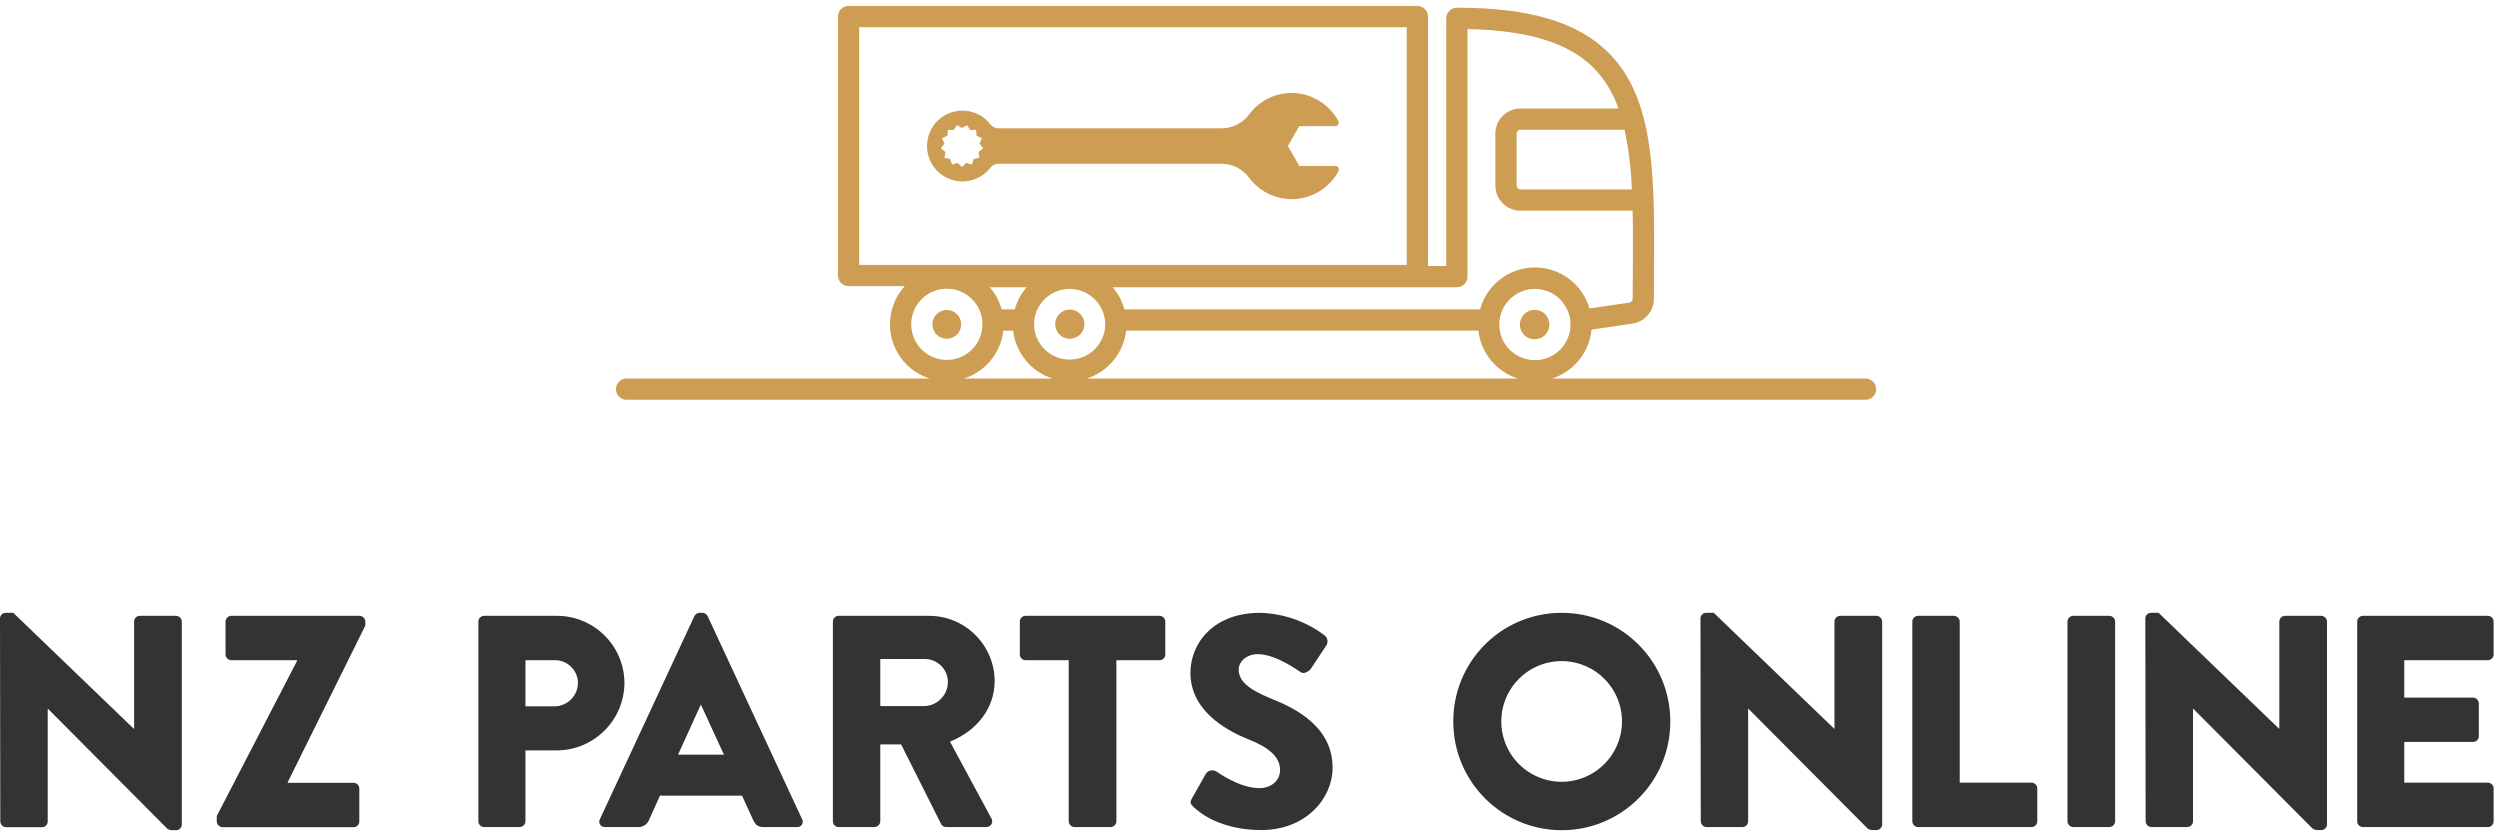
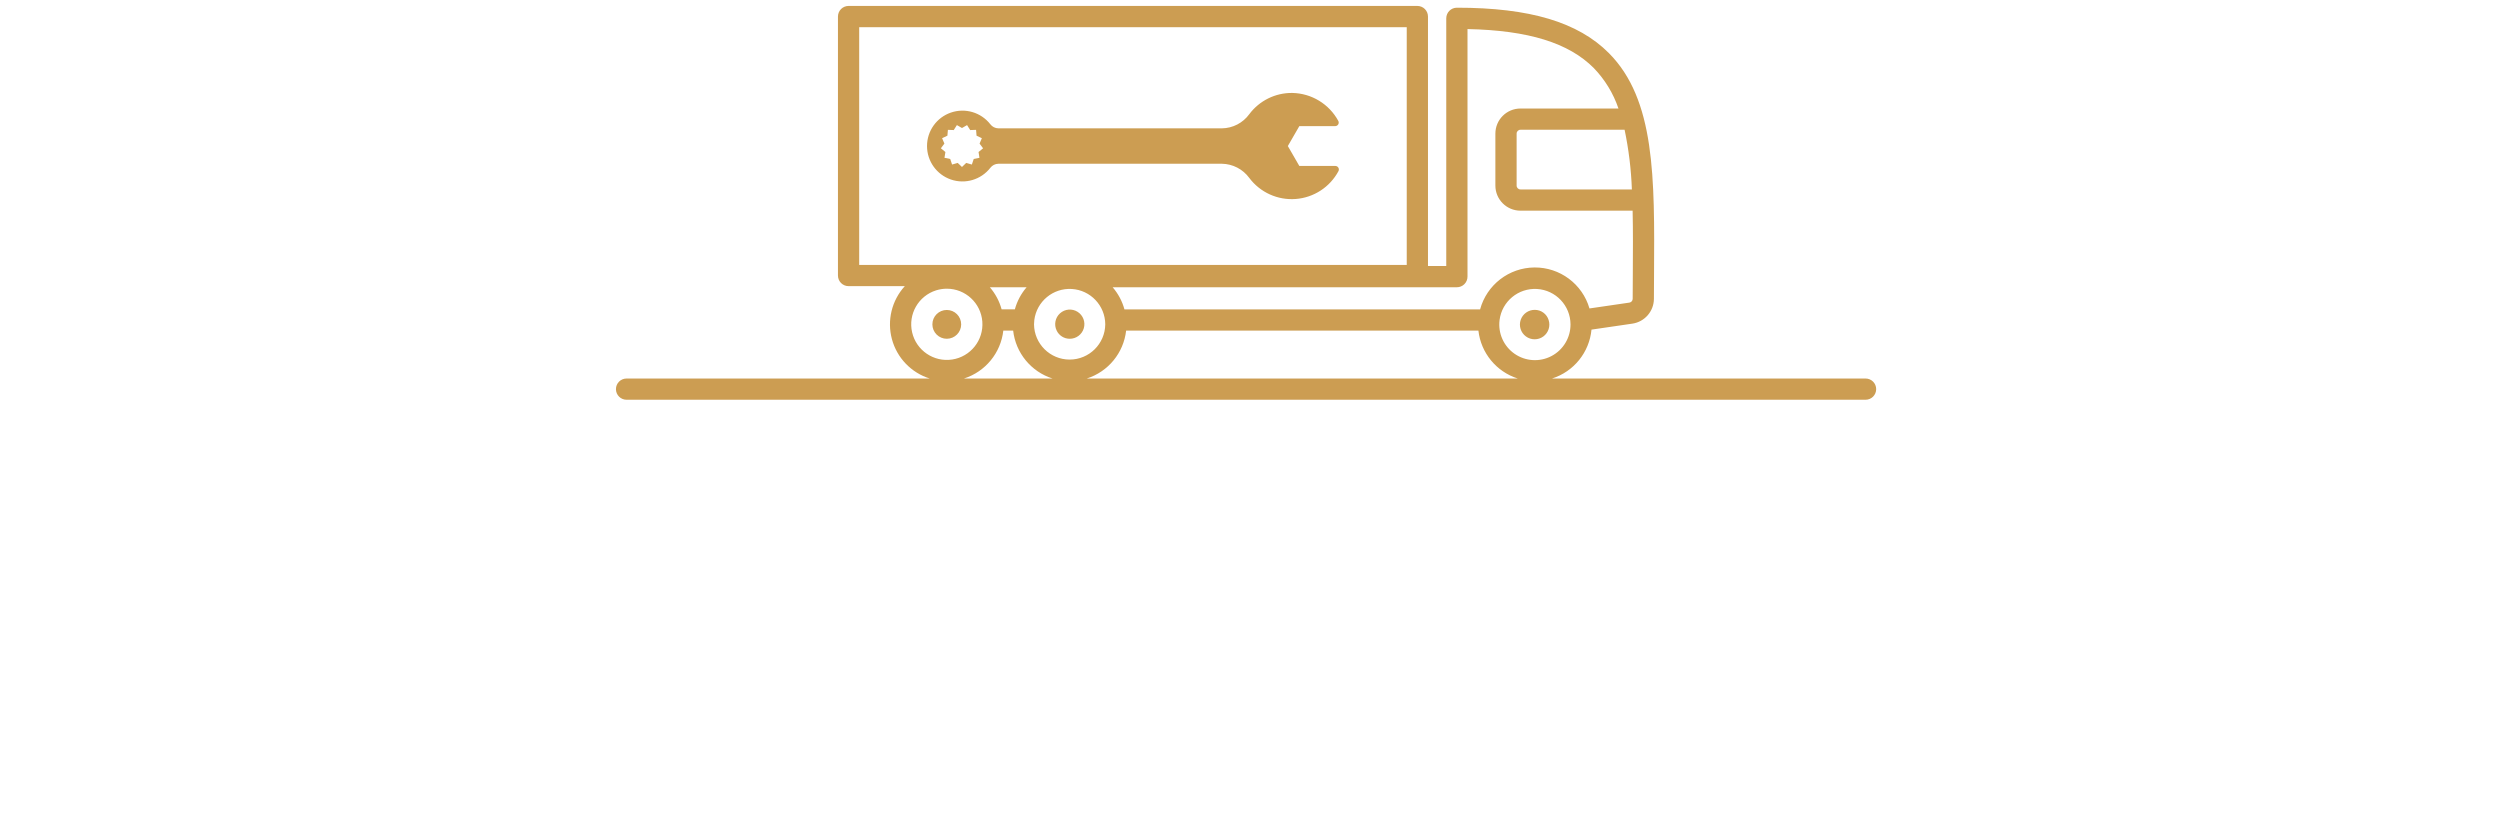
<svg xmlns="http://www.w3.org/2000/svg" width="276" height="92" viewBox="0 0 276 92">
  <g fill="none" transform="translate(0 .655)">
-     <path fill="#333333" d="M68.939,74.694 C68.89,70.61 65.561,67.327 61.476,67.333 L53.446,67.333 C53.278,67.333 53.117,67.399 52.998,67.518 C52.879,67.637 52.813,67.798 52.813,67.966 L52.813,90.017 C52.813,90.185 52.879,90.347 52.998,90.466 C53.117,90.585 53.278,90.651 53.446,90.651 L57.378,90.651 C57.723,90.64 58,90.363 58.011,90.018 L58.011,82.19 L61.509,82.19 C65.624,82.153 68.94,78.808 68.939,74.694 Z M61.176,77.327 L58.011,77.327 L58.011,72.229 L61.176,72.229 C61.853,72.205 62.511,72.452 63.005,72.914 C63.499,73.377 63.788,74.018 63.808,74.694 C63.812,75.394 63.537,76.066 63.042,76.56 C62.548,77.055 61.876,77.331 61.176,77.327 Z M78.124,67.366 C78.014,67.152 77.798,67.013 77.558,67 L77.225,67 C76.984,67.013 76.768,67.152 76.658,67.366 L66.229,89.784 C66.126,89.974 66.136,90.205 66.254,90.386 C66.372,90.567 66.58,90.668 66.796,90.65 L70.461,90.65 C70.99,90.667 71.472,90.346 71.66,89.851 L72.859,87.186 L81.922,87.186 L83.122,89.817 C83.421,90.45 83.688,90.65 84.288,90.65 L87.986,90.65 C88.202,90.668 88.41,90.567 88.528,90.386 C88.646,90.205 88.656,89.974 88.553,89.784 L78.124,67.366 Z M74.859,82.657 L77.358,77.16 L77.392,77.16 L79.925,82.657 L74.859,82.657 Z M109.811,74.528 C109.785,70.539 106.537,67.322 102.547,67.333 L92.584,67.333 C92.416,67.333 92.255,67.399 92.136,67.518 C92.017,67.637 91.951,67.798 91.951,67.966 L91.951,90.017 C91.951,90.185 92.018,90.346 92.136,90.465 C92.255,90.584 92.416,90.65 92.584,90.65 L96.549,90.65 C96.894,90.639 97.171,90.362 97.183,90.017 L97.183,81.523 L99.482,81.523 L103.913,90.35 C104.024,90.539 104.227,90.653 104.446,90.65 L108.877,90.65 C109.112,90.663 109.335,90.543 109.455,90.34 C109.574,90.137 109.57,89.884 109.444,89.684 L104.879,81.223 C107.778,80.058 109.81,77.593 109.81,74.528 L109.811,74.528 Z M102.114,77.293 L97.184,77.293 L97.184,72.097 L102.114,72.097 C103.508,72.108 104.635,73.235 104.647,74.628 C104.646,76.049 103.532,77.22 102.113,77.293 L102.114,77.293 Z M128.648,67.966 L128.648,71.597 C128.648,71.765 128.581,71.926 128.462,72.045 C128.343,72.164 128.182,72.23 128.014,72.23 L123.249,72.23 L123.249,90.017 C123.239,90.362 122.962,90.639 122.618,90.651 L118.619,90.651 C118.275,90.64 117.998,90.363 117.986,90.018 L117.986,72.229 L113.222,72.229 C113.054,72.23 112.892,72.163 112.774,72.044 C112.655,71.926 112.588,71.764 112.588,71.597 L112.588,67.966 C112.588,67.617 112.87,67.334 113.219,67.333 L128.013,67.333 C128.181,67.333 128.342,67.399 128.461,67.518 C128.58,67.637 128.647,67.798 128.646,67.966 L128.648,67.966 Z M147.118,84.088 C147.118,87.519 144.152,90.983 139.254,90.983 C134.923,90.983 132.524,89.185 131.757,88.418 C131.424,88.085 131.324,87.952 131.591,87.486 L133.156,84.721 C133.427,84.374 133.916,84.288 134.289,84.521 C134.422,84.588 136.822,86.353 139.021,86.353 C140.353,86.353 141.32,85.52 141.32,84.354 C141.32,82.955 140.154,81.889 137.888,80.99 C135.023,79.857 131.424,77.625 131.424,73.629 C131.423,70.331 133.989,67 139.119,67 C141.698,67.07 144.191,67.944 146.25,69.498 C146.566,69.758 146.651,70.208 146.45,70.564 L144.751,73.129 C144.517,73.496 143.918,73.796 143.617,73.562 C143.318,73.396 140.885,71.564 138.853,71.564 C137.653,71.564 136.754,72.363 136.754,73.263 C136.754,74.495 137.753,75.428 140.386,76.494 C142.985,77.526 147.116,79.558 147.116,84.088 L147.118,84.088 Z M172.405,67 C169.22,66.996 166.165,68.263 163.919,70.521 C161.673,72.779 160.422,75.841 160.444,79.025 C160.444,85.639 165.807,91 172.422,91 C179.037,91 184.4,85.639 184.4,79.025 C184.415,75.837 183.157,72.775 180.905,70.518 C178.653,68.26 175.594,66.994 172.405,67 Z M172.405,85.655 C169.707,85.655 167.275,84.028 166.246,81.534 C165.216,79.04 165.792,76.172 167.705,74.269 C169.618,72.367 172.49,71.805 174.979,72.847 C177.468,73.889 179.083,76.328 179.069,79.026 C179.048,82.691 176.071,85.652 172.405,85.655 Z M207.79,67.966 L207.79,90.384 C207.775,90.722 207.495,90.987 207.156,90.983 L206.623,90.983 C206.468,90.963 206.319,90.906 206.19,90.817 L193.029,77.593 L192.995,77.593 L192.995,90.017 C192.995,90.185 192.929,90.346 192.81,90.465 C192.691,90.584 192.53,90.65 192.362,90.65 L188.397,90.65 C188.052,90.639 187.775,90.362 187.764,90.017 L187.732,67.6 C187.746,67.261 188.027,66.996 188.366,67 L189.199,67 L202.492,79.791 L202.525,79.791 L202.525,67.966 C202.525,67.798 202.592,67.637 202.711,67.518 C202.829,67.4 202.99,67.333 203.158,67.333 L207.157,67.333 C207.501,67.345 207.778,67.622 207.79,67.966 Z M224.916,86.387 L224.916,90.018 C224.916,90.367 224.632,90.651 224.283,90.651 L211.754,90.651 C211.586,90.651 211.425,90.584 211.307,90.466 C211.188,90.347 211.121,90.186 211.121,90.018 L211.121,67.966 C211.121,67.798 211.188,67.637 211.307,67.518 C211.426,67.399 211.587,67.333 211.755,67.333 L215.72,67.333 C216.065,67.345 216.342,67.621 216.354,67.966 L216.354,85.753 L224.283,85.753 C224.633,85.754 224.916,86.037 224.916,86.386 L224.916,86.387 Z M233.512,67.966 L233.512,90.017 C233.501,90.362 233.224,90.639 232.879,90.65 L228.881,90.65 C228.536,90.639 228.259,90.362 228.248,90.017 L228.248,67.966 C228.259,67.621 228.536,67.344 228.881,67.333 L232.879,67.333 C233.224,67.345 233.501,67.621 233.512,67.966 Z M256.902,67.966 L256.902,90.384 C256.887,90.722 256.607,90.987 256.269,90.983 L255.735,90.983 C255.58,90.963 255.431,90.906 255.302,90.817 L242.141,77.593 L242.108,77.593 L242.108,90.017 C242.108,90.185 242.041,90.346 241.922,90.465 C241.803,90.584 241.642,90.65 241.474,90.65 L237.509,90.65 C237.164,90.639 236.887,90.362 236.876,90.017 L236.844,67.6 C236.859,67.262 237.139,66.996 237.477,67 L238.31,67 L251.604,79.791 L251.638,79.791 L251.638,67.966 C251.637,67.798 251.704,67.637 251.823,67.518 C251.942,67.4 252.103,67.333 252.271,67.333 L256.269,67.333 C256.614,67.345 256.89,67.622 256.902,67.966 Z M265.431,72.23 L265.431,76.361 L273.028,76.361 C273.373,76.372 273.65,76.649 273.661,76.994 L273.661,80.625 C273.662,80.792 273.595,80.954 273.476,81.072 C273.357,81.191 273.196,81.258 273.028,81.257 L265.431,81.257 L265.431,85.755 L274.66,85.755 C274.828,85.754 274.99,85.821 275.108,85.94 C275.227,86.058 275.294,86.219 275.294,86.387 L275.294,90.018 C275.294,90.186 275.227,90.347 275.108,90.466 C274.99,90.585 274.828,90.651 274.66,90.651 L260.867,90.651 C260.699,90.651 260.538,90.585 260.419,90.466 C260.3,90.347 260.233,90.186 260.234,90.018 L260.234,67.966 C260.233,67.798 260.3,67.637 260.419,67.518 C260.537,67.399 260.699,67.333 260.867,67.333 L274.66,67.333 C274.829,67.333 274.99,67.399 275.109,67.518 C275.228,67.637 275.294,67.798 275.294,67.966 L275.294,71.597 C275.294,71.765 275.227,71.926 275.108,72.045 C274.99,72.164 274.828,72.23 274.66,72.23 L265.431,72.23 Z M0,67.6 C0.014,67.261 0.295,66.996 0.634,67 L1.467,67 L14.771,79.8 L14.805,79.8 L14.805,67.966 C14.804,67.798 14.871,67.637 14.99,67.519 C15.109,67.4 15.27,67.333 15.438,67.333 L19.439,67.333 C19.784,67.345 20.061,67.621 20.072,67.966 L20.072,90.4 C20.058,90.738 19.777,91.004 19.439,91 L18.905,91 C18.749,90.98 18.601,90.923 18.472,90.833 L5.302,77.6 L5.268,77.6 L5.268,90.033 C5.268,90.201 5.202,90.363 5.083,90.482 C4.964,90.601 4.803,90.668 4.635,90.668 L0.667,90.668 C0.321,90.656 0.044,90.379 0.033,90.033 L0,67.6 Z M23.931,89.434 L32.8,72.3 L32.8,72.233 L25.531,72.233 C25.186,72.222 24.909,71.945 24.898,71.6 L24.898,67.966 C24.909,67.621 25.186,67.345 25.531,67.333 L39.702,67.333 C40.047,67.344 40.325,67.621 40.336,67.966 L40.336,68.4 L31.766,85.7 L31.766,85.766 L39.035,85.766 C39.203,85.766 39.364,85.833 39.483,85.952 C39.602,86.071 39.669,86.232 39.668,86.4 L39.668,90.033 C39.669,90.201 39.602,90.363 39.483,90.482 C39.364,90.601 39.203,90.667 39.035,90.667 L24.563,90.667 C24.218,90.655 23.941,90.378 23.93,90.033 L23.931,89.434 Z" />
    <path fill="#CC9D52" d="M205.958,41.133 L171.346,41.133 C173.748,40.369 175.462,38.245 175.701,35.735 L180.225,35.073 C181.577,34.868 182.58,33.712 182.592,32.345 C182.595,31.454 182.6,30.58 182.606,29.72 C182.676,18.898 182.73,10.35 177.624,5.211 C174.224,1.79 168.891,0.195 160.839,0.195 C160.192,0.195 159.667,0.72 159.667,1.368 L159.667,28.713 L157.649,28.713 L157.649,1.172 C157.649,0.525 157.124,3.96494627e-17 156.476,0 L93.682,0 C93.035,-3.96494627e-17 92.51,0.525 92.51,1.172 L92.51,29.763 C92.51,30.411 93.035,30.936 93.682,30.936 L99.891,30.936 C98.448,32.515 97.912,34.722 98.468,36.787 C99.024,38.853 100.596,40.492 102.636,41.133 L69.172,41.133 C68.525,41.133 68,41.658 68,42.306 C68,42.953 68.525,43.478 69.172,43.478 L205.958,43.478 C206.606,43.478 207.13,42.953 207.13,42.306 C207.13,41.658 206.606,41.133 205.958,41.133 Z M103.357,31.396 C103.737,31.278 104.132,31.217 104.53,31.218 C106.586,31.218 108.294,32.803 108.449,34.853 C108.604,36.903 107.154,38.726 105.121,39.036 C103.089,39.346 101.161,38.037 100.698,36.034 C100.236,34.03 101.395,32.009 103.357,31.396 Z M94.855,2.345 L155.304,2.345 L155.304,28.591 L94.855,28.591 L94.855,2.345 Z M162.012,29.885 L162.012,2.554 C168.738,2.695 173.189,4.074 175.96,6.864 C177.183,8.133 178.112,9.657 178.679,11.325 L167.858,11.325 C166.33,11.327 165.092,12.565 165.09,14.093 L165.09,19.836 C165.092,21.364 166.33,22.602 167.858,22.604 L180.242,22.604 C180.292,24.829 180.278,27.202 180.262,29.705 C180.256,30.567 180.252,31.444 180.248,32.336 C180.246,32.545 180.093,32.721 179.887,32.753 L175.477,33.398 C174.696,30.699 172.213,28.849 169.403,28.873 C166.593,28.896 164.141,30.787 163.404,33.499 L124.138,33.499 C123.892,32.599 123.448,31.765 122.838,31.058 L160.839,31.058 C161.15,31.058 161.448,30.935 161.668,30.715 C161.888,30.495 162.012,30.196 162.012,29.885 Z M180.159,20.259 L167.858,20.259 C167.624,20.258 167.435,20.069 167.435,19.836 L167.435,14.093 C167.435,13.86 167.624,13.671 167.858,13.67 L179.356,13.67 C179.811,15.84 180.079,18.044 180.159,20.259 Z M173.385,35.149 C173.394,36.617 172.585,37.968 171.286,38.652 C169.987,39.337 168.415,39.241 167.209,38.403 C166.004,37.566 165.365,36.126 165.553,34.67 C165.818,32.618 167.627,31.122 169.693,31.248 C171.758,31.375 173.372,33.08 173.385,35.149 Z M114.156,35.149 C114.157,34.989 114.168,34.829 114.188,34.67 C114.453,32.618 116.263,31.122 118.328,31.248 C120.393,31.375 122.008,33.08 122.021,35.149 C121.999,37.305 120.245,39.042 118.088,39.042 C115.932,39.042 114.178,37.305 114.156,35.149 Z M109.279,31.057 L113.339,31.057 C112.729,31.763 112.285,32.597 112.039,33.498 L110.579,33.498 C110.333,32.598 109.889,31.764 109.28,31.058 L109.279,31.057 Z M119.981,41.133 C122.345,40.38 124.047,38.308 124.325,35.843 L163.216,35.843 C163.494,38.308 165.195,40.38 167.56,41.133 L119.981,41.133 Z M110.766,35.843 L111.852,35.843 C112.13,38.309 113.832,40.381 116.196,41.133 L106.423,41.133 C108.787,40.381 110.488,38.309 110.766,35.843 Z M104.53,36.745 C104.106,36.746 103.7,36.578 103.401,36.279 C103.101,35.979 102.933,35.573 102.935,35.149 C102.938,34.273 103.65,33.564 104.526,33.565 C105.403,33.566 106.113,34.276 106.114,35.153 C106.115,36.029 105.407,36.741 104.53,36.745 Z M118.089,36.745 C117.478,36.743 116.923,36.393 116.658,35.843 C116.34,35.196 116.491,34.417 117.027,33.935 C117.563,33.452 118.354,33.385 118.964,33.769 C119.574,34.154 119.855,34.896 119.651,35.588 C119.448,36.279 118.809,36.752 118.089,36.745 Z M169.453,33.554 C170.147,33.556 170.76,34.008 170.967,34.671 C171.188,35.342 170.949,36.08 170.377,36.495 C169.804,36.909 169.029,36.906 168.46,36.486 C167.891,36.066 167.658,35.327 167.885,34.657 C168.112,33.988 168.746,33.542 169.453,33.554 Z M147.417,17.665 L143.444,17.665 L142.177,15.468 L143.446,13.269 L147.401,13.269 C147.539,13.27 147.668,13.199 147.739,13.081 C147.81,12.962 147.814,12.815 147.749,12.694 C146.734,10.825 144.794,9.646 142.668,9.606 C140.802,9.584 139.038,10.456 137.921,11.951 C137.216,12.92 136.095,13.5 134.897,13.514 L110.222,13.514 C109.87,13.509 109.541,13.341 109.33,13.061 C108.302,11.747 106.554,11.23 104.977,11.774 C103.4,12.318 102.342,13.803 102.343,15.471 C102.344,17.138 103.403,18.622 104.981,19.164 C106.558,19.707 108.306,19.188 109.332,17.874 C109.543,17.594 109.871,17.428 110.222,17.423 L134.891,17.423 C136.093,17.439 137.217,18.021 137.924,18.993 C139.125,20.591 141.058,21.466 143.051,21.313 C145.044,21.161 146.821,20.002 147.766,18.24 C147.831,18.118 147.827,17.971 147.755,17.853 C147.684,17.735 147.555,17.664 147.417,17.665 Z M108.132,16.766 L107.499,16.897 L107.293,17.51 L106.67,17.331 L106.201,17.779 L105.732,17.331 L105.11,17.51 L104.904,16.897 L104.27,16.766 L104.373,16.127 L103.873,15.717 L104.261,15.198 L104.008,14.602 L104.594,14.324 L104.648,13.679 L105.294,13.704 L105.641,13.156 L106.203,13.479 L106.764,13.156 L107.111,13.704 L107.758,13.679 L107.811,14.324 L108.397,14.602 L108.145,15.198 L108.533,15.717 L108.032,16.127 L108.132,16.766 Z" />
  </g>
</svg>